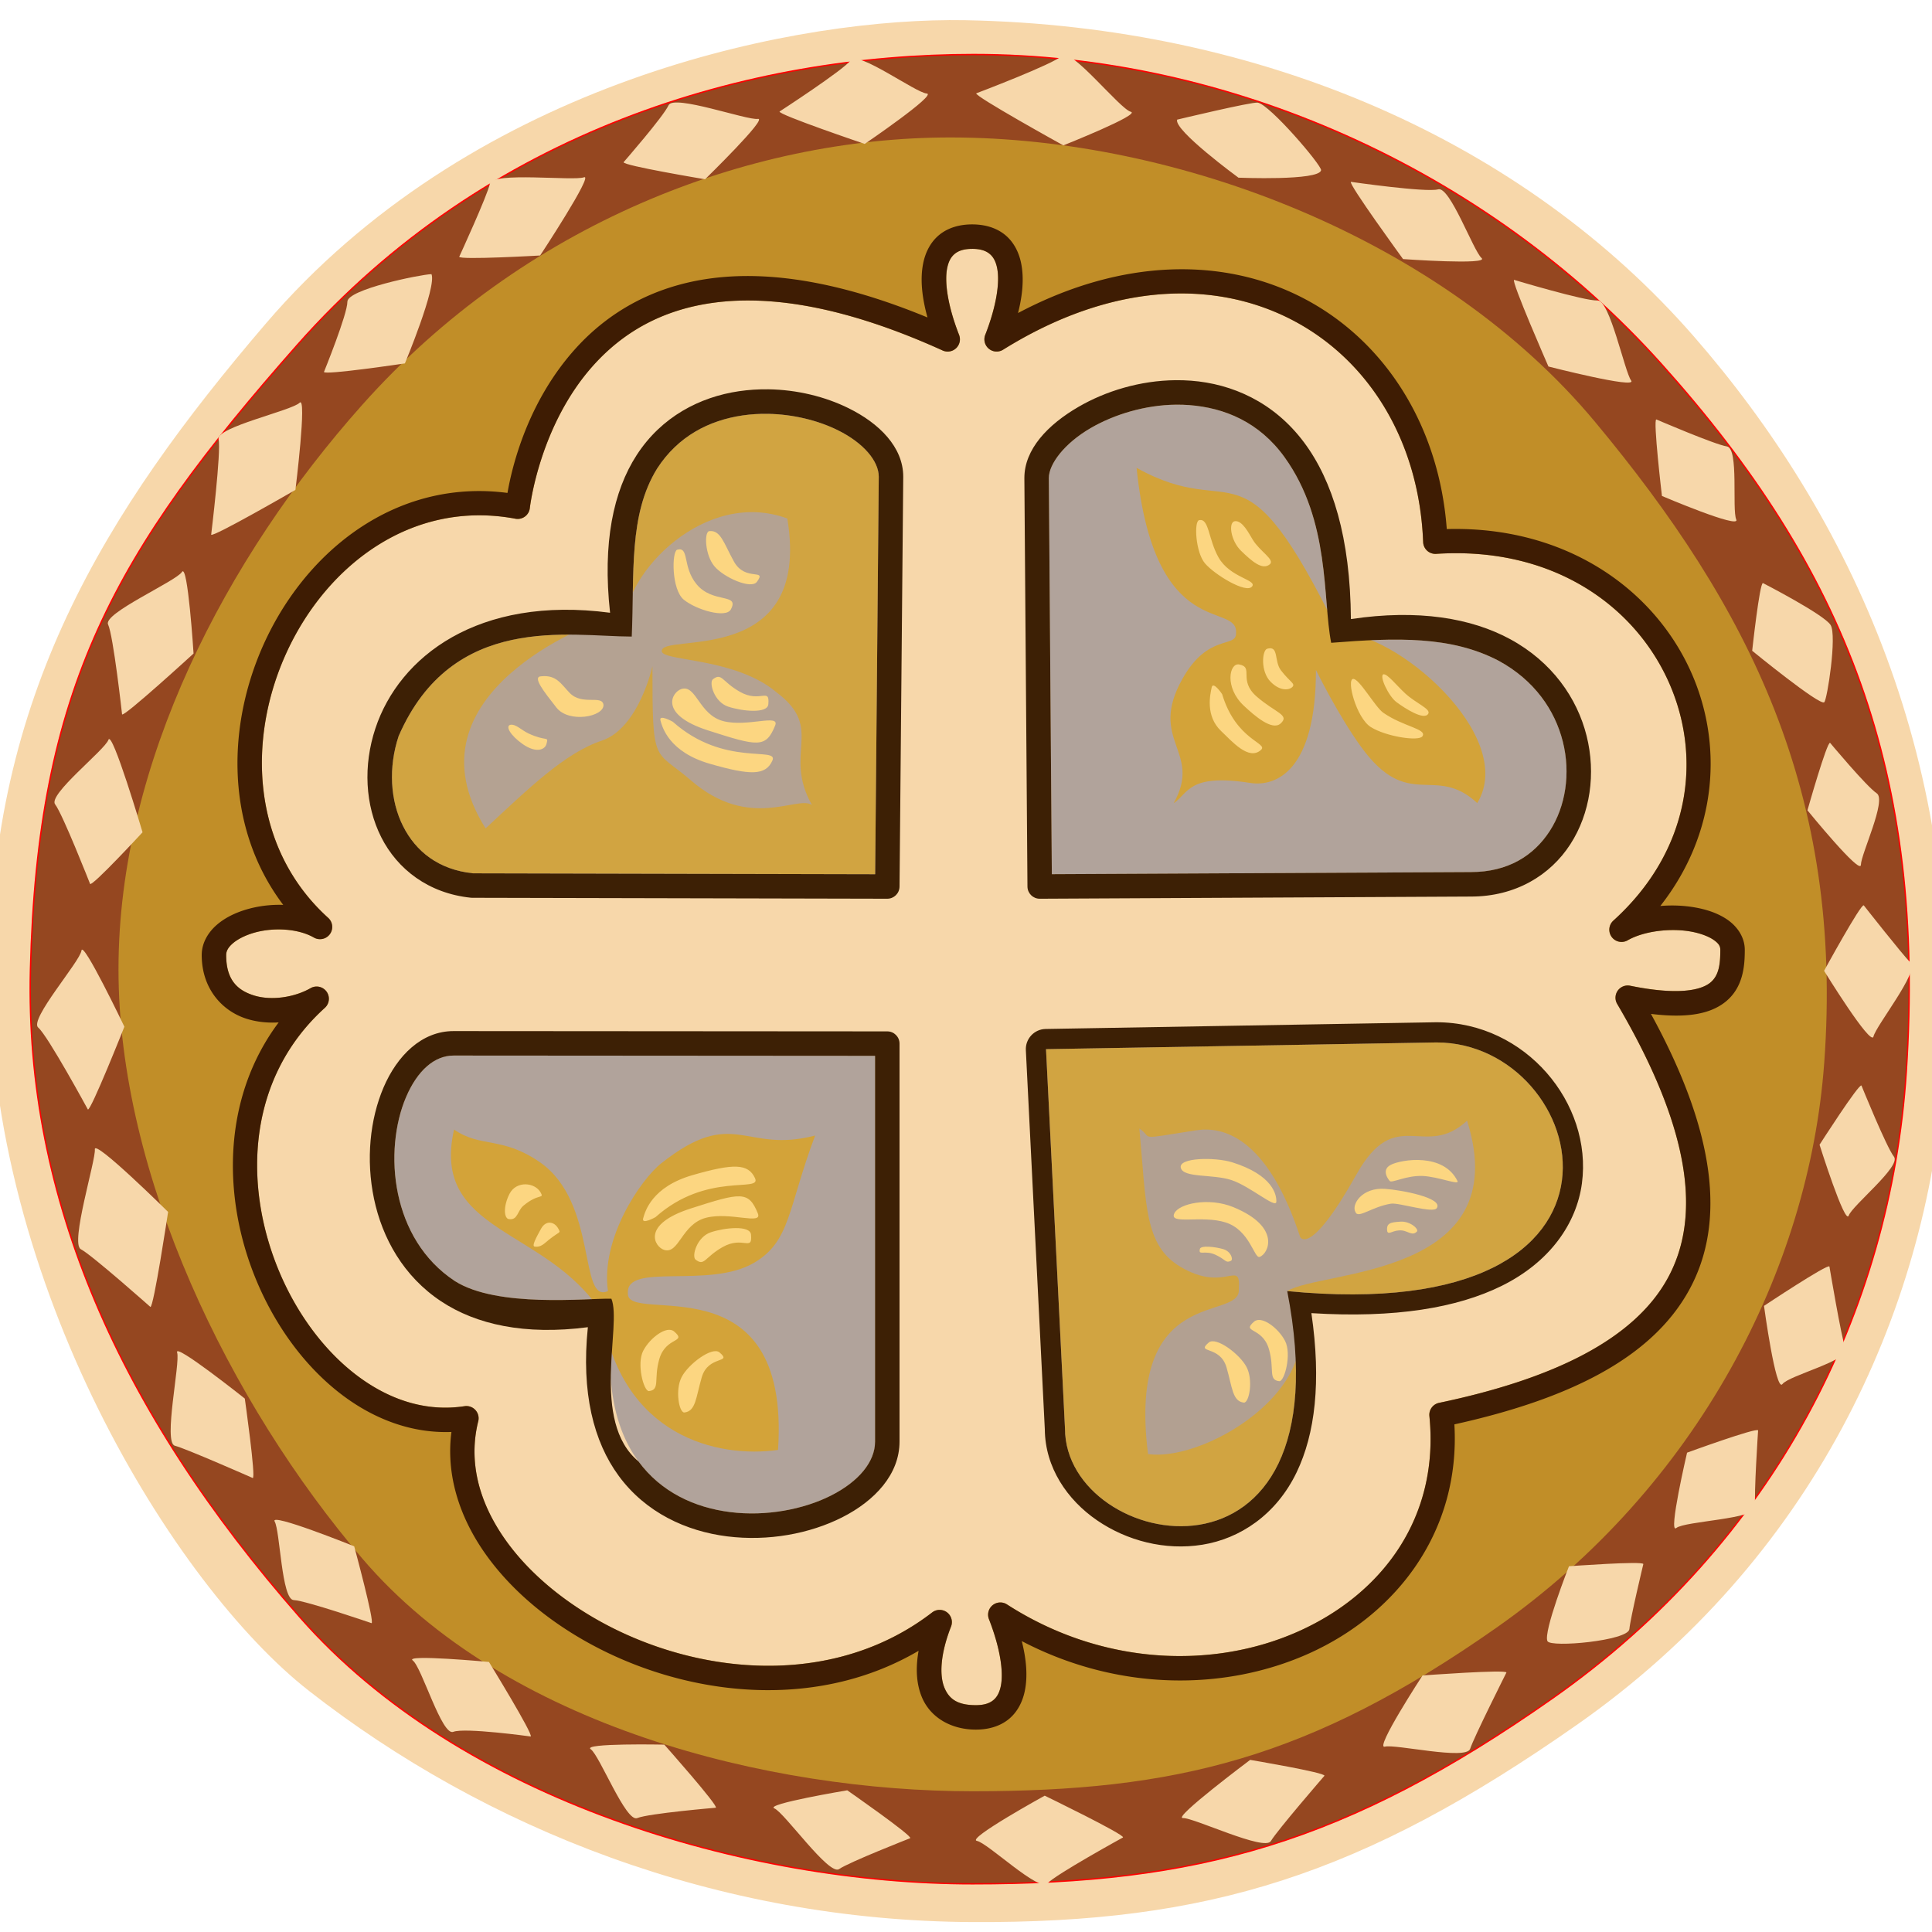
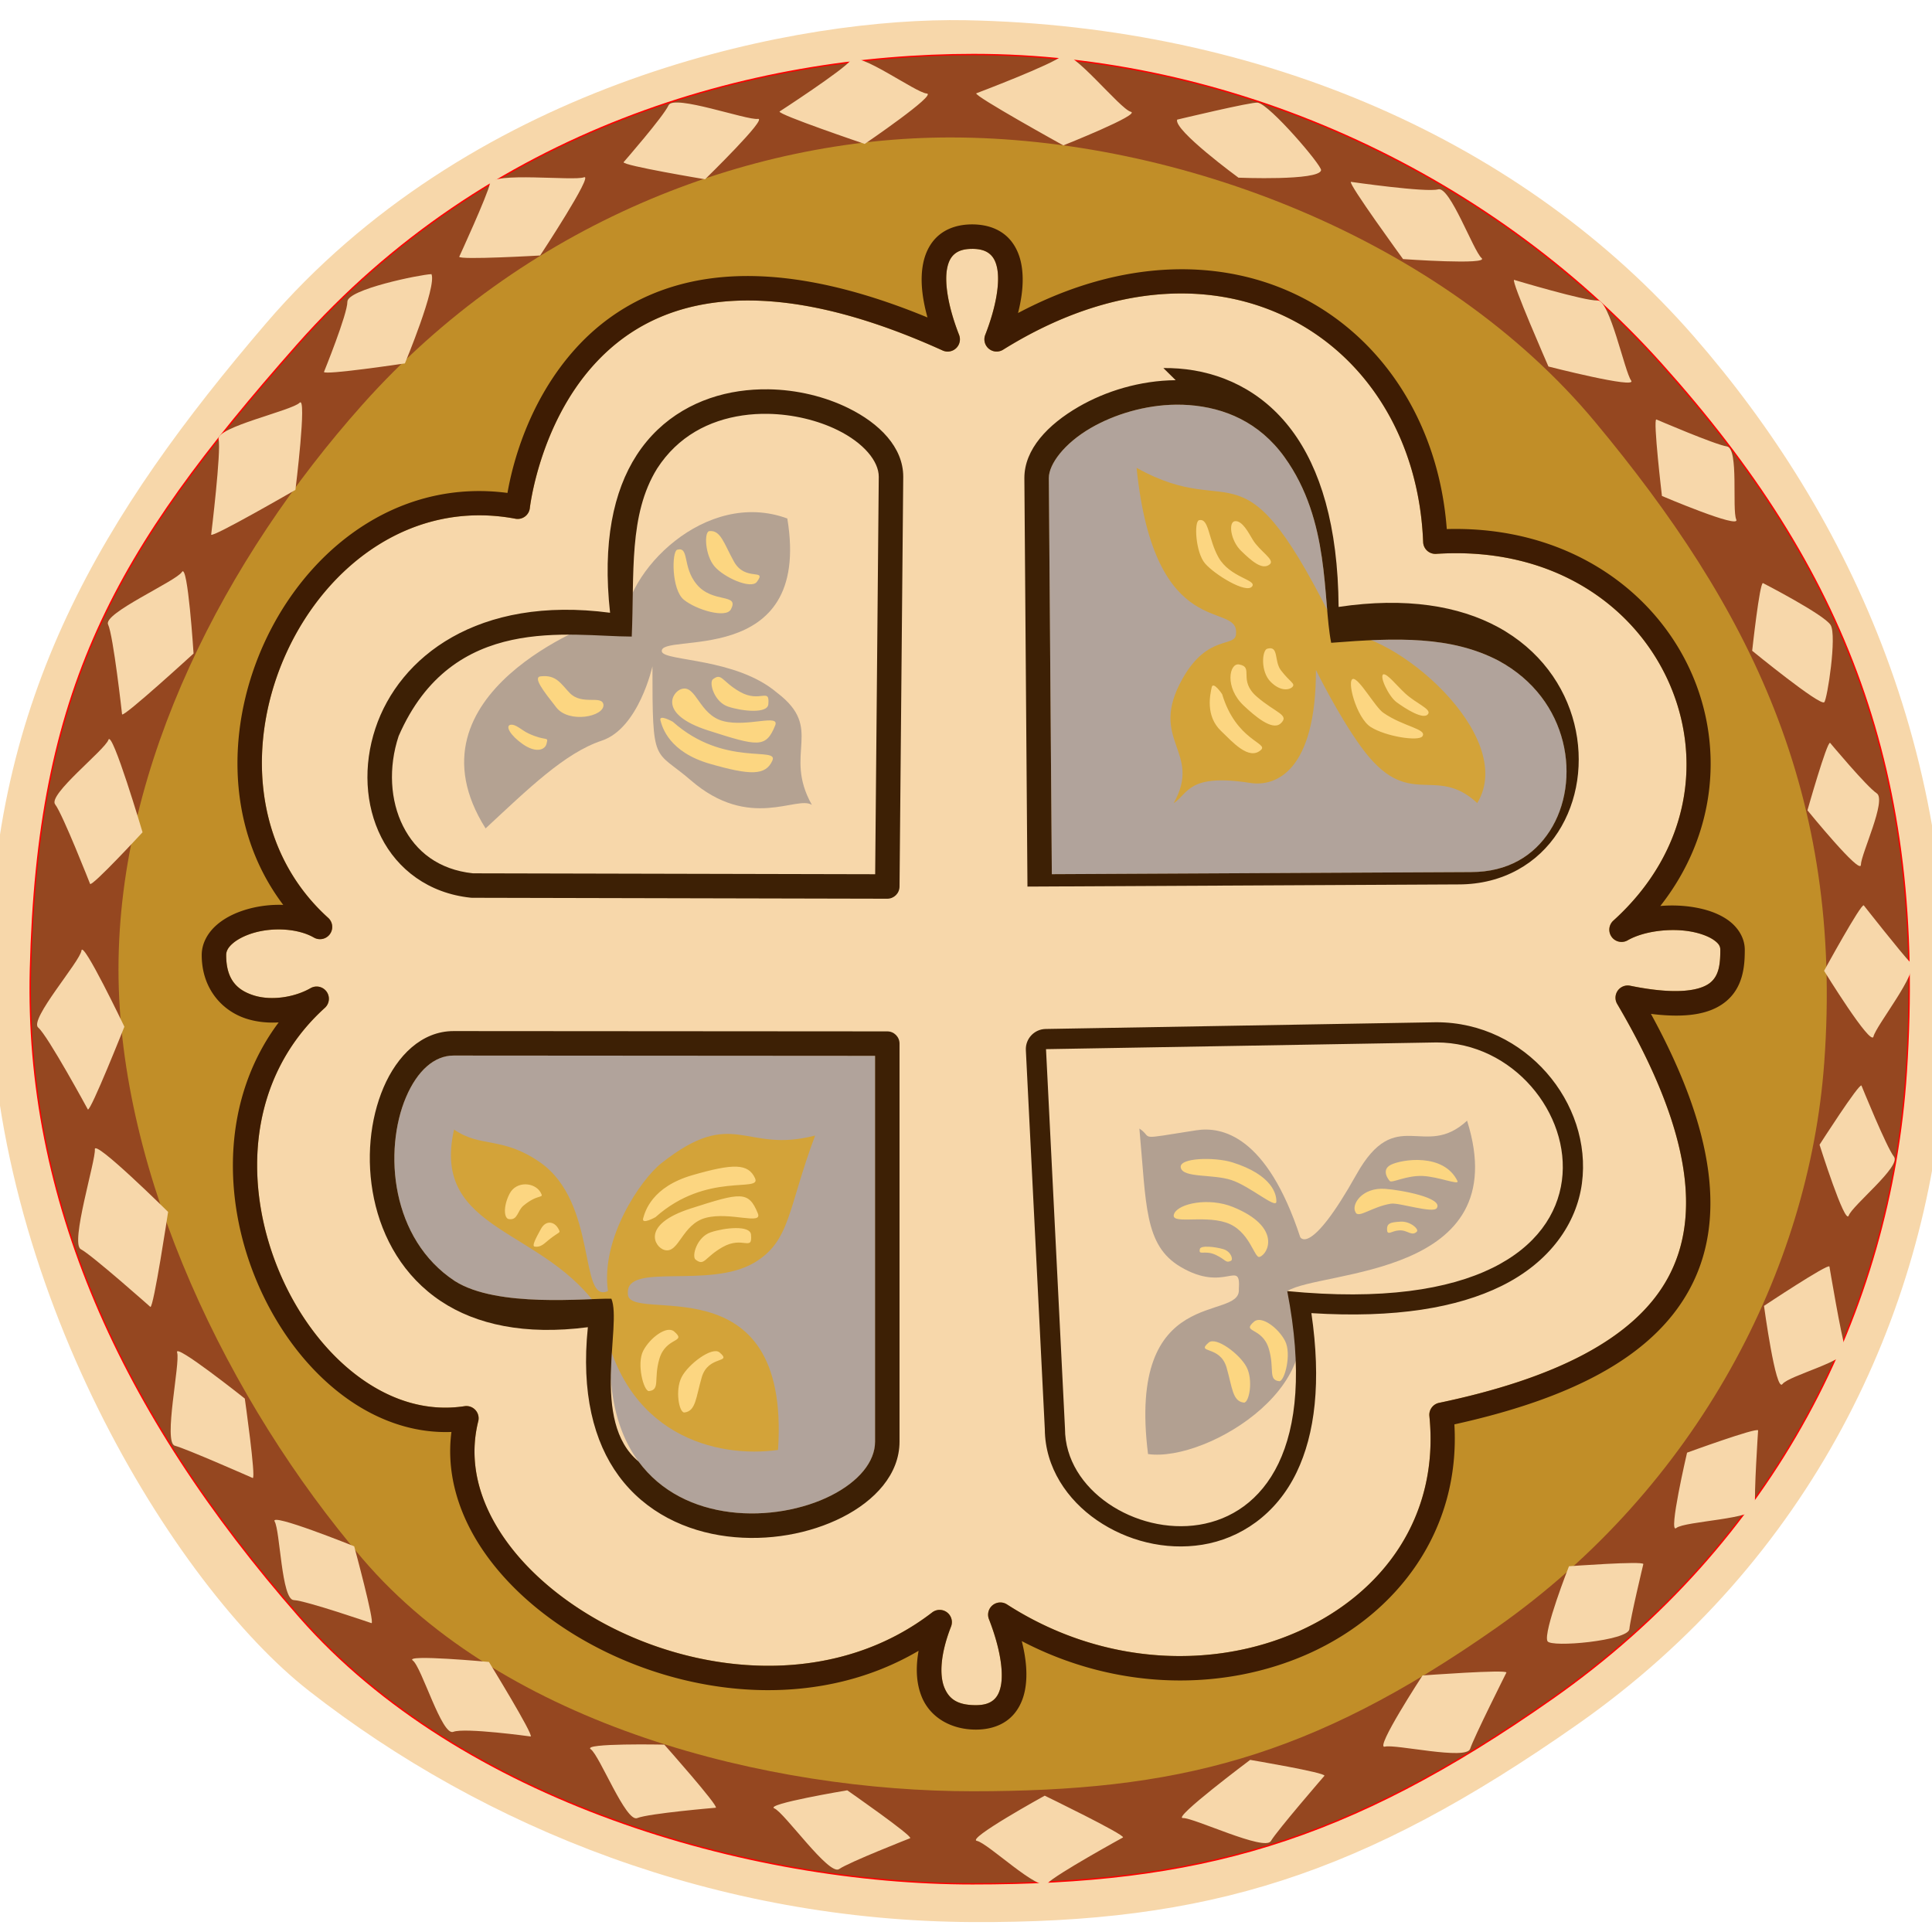
<svg xmlns="http://www.w3.org/2000/svg" width="60" height="60" version="1.1" viewBox="0 0 60 60">
  <g transform="translate(-1809.8 88.732)">
    <g transform="matrix(.038 0 0 .038 1838.2 -70.786)">
      <g>
        <path transform="translate(0 281.12)" d="m48.764-709.38c-183.66 0-397.8 61.286-553.6 237.61-149.84 169.59-212.51 280.8-218.22 510.99-4.631 186.57 72.878 361.38 220.24 529.33 131.91 150.33 366.63 218.19 550.29 218.19 183.66 0 305.07-33.007 473.99-151.5 182.31-127.88 276.76-317.01 289.65-512.42 16.162-244.92-49.795-411.25-200.15-578.92-144.06-160.64-356.17-253.27-562.2-253.27z" fill="#954720" stroke="#f00" stroke-width="2.259" style="paint-order:stroke fill markers" />
        <path d="m743.47 396.68c-12.289 168.07-103.38 345.94-267.99 461.41-152.53 106.99-262.16 133.57-428 133.57s-381.45-52.8-498.71-190.14c-108.56-127.14-199.3-313.1-199.3-481.61 0-168.51 88.072-336.6 199.3-461.41 131.41-147.44 314.69-218.43 480.53-218.43 186.04 0 402.37 82.801 527 232.57 125.45 150.76 203.34 302.99 187.18 524.04z" fill="#c18e28" style="paint-order:stroke fill markers" />
        <path d="m47.143-268.88c6.981 0 11.222 1.631 14.15 3.998 2.928 2.367 5.053 5.866 6.238 11.609 2.371 11.487-0.504 31.172-9.701 54.678a10.001 10.001 0 0 0 14.6 12.131c89.178-55.54 172.98-56.862 235.54-24.666s104.5 98.425 107.75 181.93a10.001 10.001 0 0 0 10.643 9.588c93.495-6.1 160.47 40.713 189.17 102.83 28.693 62.117 19.244 139.34-44.385 196.92a10.001 10.001 0 0 0 11.68 16.092c13.017-7.459 34.111-10.065 50.682-7.336 8.285 1.364 15.383 4.043 19.635 7.01 4.251 2.967 5.428 5.187 5.428 8.078 0 11.411-0.963 21.081-8.381 26.973-7.418 5.891-25.644 10.48-65.283 2.387a10.001 10.001 0 0 0-10.621 14.865c60.721 103.3 68.626 174.32 41.303 224.16-27.323 49.837-92.944 82.197-186.88 101.87a10.001 10.001 0 0 0-7.898 10.793c8.317 82.401-37.989 145.01-106.81 175.88-68.82 30.867-159.83 28.677-238.42-21.951a10.001 10.001 0 0 0-14.729 12.051c9.197 23.506 12.072 43.191 9.701 54.678-1.186 5.744-3.31 9.241-6.238 11.607s-7.17 3.998-14.15 3.998c-14.545 0-21.761-4.663-25.729-14.346-3.967-9.683-3.599-26.768 5.443-49.877a10.001 10.001 0 0 0-15.416-11.564c-75.259 57.99-176.92 52.885-255.7 15.383-39.389-18.751-72.749-45.564-93.754-75.684-21.005-30.119-29.748-62.991-21.521-95.941a10.001 10.001 0 0 0-11.219-12.307c-31.617 4.847-62.035-5.266-88.734-25.711-26.699-20.445-49.255-51.276-63.605-86.439-28.702-70.327-24.839-156.36 38.201-213.4a10.001 10.001 0 0 0-11.682-16.09c-13.433 7.697-32.224 10.274-45.99 6.053-13.766-4.221-22.984-12.767-22.984-33.084 0-3.146 1.457-6.191 5.566-9.699 4.109-3.509 10.708-6.817 18.428-8.877 15.439-4.12 34.981-3.035 47.707 4.258a10.001 10.001 0 0 0 11.682-16.092c-125.82-113.85-14.995-357.73 153-326.2a10.001 10.001 0 0 0 11.789-8.773s7.61-67.872 52.631-117.36c22.51-24.745 53.928-44.958 99.578-50.656 45.65-5.698 105.95 3.382 185.15 39.285a10.001 10.001 0 0 0 13.441-12.752c-9.197-23.506-12.072-43.191-9.701-54.678 1.186-5.744 3.31-9.243 6.238-11.609 2.928-2.367 7.17-3.998 14.15-3.998z" color="#000000" color-rendering="auto" dominant-baseline="auto" fill="#f7d7aa" image-rendering="auto" shape-rendering="auto" solid-color="#000000" style="font-feature-settings:normal;font-variant-alternates:normal;font-variant-caps:normal;font-variant-ligatures:normal;font-variant-numeric:normal;font-variant-position:normal;isolation:auto;mix-blend-mode:normal;shape-padding:0;text-decoration-color:#000000;text-decoration-line:none;text-decoration-style:solid;text-indent:0;text-orientation:mixed;text-transform:none;white-space:normal" />
-         <path transform="translate(0 281.12)" d="m-122.46-415.19c-4.313 0.012-8.634 0.231-12.928 0.676-1.718 0.178-3.432 0.392-5.139 0.643-0.853 0.125-1.705 0.259-2.555 0.402-1.699 0.286-3.389 0.607-5.07 0.965-24.373 5.189-46.681 18.049-62.146 41.98-18.148 29.224-19.311 64.656-19.943 103.01 0.567 7.985 1.466 16.358 2.752 25.164a10.001 10.001 0 0 1-3.586 9.186c-2.6e-4 6e-3 2.5e-4 0.012 0 0.018-6e-3 -1e-5 -0.013 1e-5 -0.019 0a10.001 10.001 0 0 1-8.021 2.09c-8.246-1.449-16.184-2.514-23.832-3.234-52.3-2.072-122.71-0.07-158.63 82.465-5.869 17.689-6.912 36.02-3.582 52.512 1.3e-4 6.25e-4 -1.2e-4 0.001 0 2e-3 1.211 5.996 3 11.75 5.346 17.141 2.4e-4 5.49e-4 -2.4e-4 0.001 0 2e-3 0.586 1.347 1.208 2.672 1.863 3.973 9.797 19.435 26.7 33.667 51.959 37.84 1.684 0.278 3.405 0.512 5.164 0.699l328.7 0.742 2.939-324.85v-6e-3c-0.004-12.702-12.268-27.602-33.645-38.125-16.035-7.894-36.357-12.945-57.037-13.283-0.862-0.014-1.723-0.02-2.586-0.018zm549.12 513.75-319.16 5.49 15.51 310.07c0 100.73 231.92 146.38 181.63-112.35 310.85 30.269 247.08-203.21 122.02-203.21z" color="#000000" color-rendering="auto" dominant-baseline="auto" fill="#d1a441" image-rendering="auto" shape-rendering="auto" solid-color="#000000" style="font-feature-settings:normal;font-variant-alternates:normal;font-variant-caps:normal;font-variant-ligatures:normal;font-variant-numeric:normal;font-variant-position:normal;isolation:auto;mix-blend-mode:normal;paint-order:stroke fill markers;shape-padding:0;text-decoration-color:#000000;text-decoration-line:none;text-decoration-style:solid;text-indent:0;text-orientation:mixed;text-transform:none;white-space:normal" />
      </g>
      <path transform="translate(0 281.12)" d="m216.37-422.66c-0.904-9e-3 -1.807-8e-3 -2.711 2e-3 -25.304 0.289-50.414 7.975-69.516 19.037-21.828 12.641-34.331 29.618-34.334 40.869v4e-3l2.449 323.8 342.48-1.725c0.017-4e-5 0.034-4e-5 0.051 0 30.378 0 51.484-13.543 64.434-33.613 12.95-20.07 17.137-47.08 10.674-72.898-6.463-25.818-23.256-50.334-52.504-66.217-38.646-20.197-83.032-18.921-136.85-14.648-7.07-35.801-0.525-99.544-38.162-151.78-20.673-28.693-49.036-40.313-77.883-42.492-2.704-0.204-5.417-0.316-8.129-0.342zm-593.07 531.94c-10.812 3e-3 -20.746 5.844-28.895 16.5-0.741 0.969-1.467 1.978-2.178 3.025-0.355 0.524-0.707 1.058-1.055 1.602-1.042 1.63-2.049 3.346-3.018 5.146-1.292 2.401-2.518 4.952-3.67 7.646-4.61 10.781-7.73 23.55-8.965 37.117-0.309 3.392-0.5 6.833-0.566 10.307-0.201 10.419 0.715 21.122 2.914 31.604 1.283 6.114 2.983 12.144 5.129 18.014 0.919 2.516 1.921 5.002 3.006 7.453 2.17 4.902 4.676 9.66 7.535 14.23 0.953 1.523 1.946 3.026 2.978 4.506 1.032 1.48 2.104 2.937 3.217 4.369s2.266 2.838 3.461 4.219c5.973 6.905 12.975 13.151 21.088 18.514 34.878 22.205 108.11 13.963 128 14.463 0.973 2.331 1.509 5.38 1.773 8.945a10.001 10.001 0 0 1 0.27 4.135c-0.024 0.164-0.044 0.323-0.068 0.486 0.168 13.371-2.28 32.286-2.43 51.707 2.048 29.202 10.512 51.256 22.572 67.672 1.15 1.565 2.334 3.083 3.553 4.553 0.609 0.735 1.228 1.458 1.853 2.17 1.252 1.423 2.535 2.797 3.85 4.127 13.148 13.298 29.373 21.988 46.922 26.857 6e-4 1.7e-4 1e-3 -1.7e-4 2e-3 0 3.509 0.974 7.071 1.796 10.672 2.471 6.3e-4 1.2e-4 1e-3 -1.2e-4 2e-3 0 1.8 0.337 3.61 0.637 5.428 0.902 6.3e-4 1e-4 1e-3 -9e-5 2e-3 0 0.909 0.132 1.82 0.257 2.732 0.371 1.826 0.229 3.657 0.422 5.492 0.578 6.5e-4 6e-5 1e-3 -5e-5 2e-3 0 27.531 2.342 55.869-3.442 77.035-14.176 12.7-6.441 22.45-14.353 28.551-22.971 0.678-0.958 1.312-1.925 1.898-2.898 1.76-2.922 3.106-5.912 4.012-8.943 0.302-1.01 0.556-2.027 0.76-3.045 0.407-2.037 0.613-4.087 0.613-6.143v-315.28z" fill="#b1a39b" />
      <path d="m-258.65 35.886s-161.78 57.771-91.873 168.87c34.85-32.325 64.65-61.619 94.954-71.721 30.305-10.102 41.416-60.793 41.416-60.793-0.05 82.289 1.224 67.129 31.315 93.158 48.143 41.645 86.873 12.082 98.995 20.163-23.95-42.633 10.693-62.16-28.713-91.873-33.335-28.284-91.016-25.421-93.873-33.278-3.929-16.786 123.15 15.739 102.5-108.93-66.786-24.643-133.72 44.063-133.46 88.74-15.623-4.075-21.264-4.337-21.264-4.337z" fill="#b4a292" />
      <path d="m459.93 184.05c-34.85-32.325-56.063 7.576-94.954-45.962-18.774-25.845-36.871-62.813-36.871-62.813 0.05 82.289-32.52 95.634-53.718 92.321-50.615-7.911-50.445 8.51-62.566 16.591 23.95-42.633-21.456-50.855 7.285-101.87 21.006-37.289 43.87-24.649 43.697-37.052 1.908-26.887-66.578 9.174-81.287-135.19 82.443 46.068 84.725-30.183 165.28 135.21 44.279-2.844 146.54 83.504 113.14 138.77z" fill="#d3a339" />
      <path d="m451.61 443.62c-34.85 32.325-58.065-13.788-90.409 43.942-37.967 67.766-45.962 51.197-45.962 51.197-27.224-82.795-63.835-90.583-85.032-87.271-50.615 7.911-34.282 6.642-46.404-1.439 5.767 62.331 3.798 95.301 33.549 112.98 36.791 21.868 49.426-7.17 47.737 18.364 1.908 26.887-91.832-5.638-74.216 134.69 49.108 6.965 159.98-61.236 113.76-133.19 27.611-17.359 187.45-10.773 146.98-139.28z" fill="#b2a091" />
      <path d="m-376.28 450.85c21.718 15.152 39.294 5.313 70.206 26.769 47.541 32.999 31.609 116.23 55.558 105.24-6.111-42.894 26.777-91.148 43.616-104.44 59.706-47.143 67.617-7.5 125.7-22.652-22.434 59.806-19.96 86.21-49.711 103.89-36.791 21.868-104.98-0.605-103.3 24.93-1.908 26.887 133.25-29.377 122.7 128.12-49.108 6.965-128.16-10.728-144.06-111.97-45.289-70.392-139.97-64.816-120.71-149.89z" fill="#d3a339" />
      <path d="m47.143-268.88c6.981 0 11.222 1.631 14.15 3.998 2.928 2.367 5.053 5.866 6.238 11.609 2.371 11.487-0.504 31.172-9.701 54.678a10.001 10.001 0 0 0 14.6 12.131c89.178-55.54 172.98-56.862 235.54-24.666s104.5 98.425 107.75 181.93a10.001 10.001 0 0 0 10.643 9.588c93.495-6.1 160.47 40.713 189.17 102.83 28.693 62.117 19.244 139.34-44.385 196.92a10.001 10.001 0 0 0 11.68 16.092c13.017-7.459 34.111-10.065 50.682-7.336 8.285 1.364 15.383 4.043 19.635 7.01 4.251 2.967 5.428 5.187 5.428 8.078 0 11.411-0.963 21.081-8.381 26.973-7.418 5.891-25.644 10.48-65.283 2.387a10.001 10.001 0 0 0-10.621 14.865c60.721 103.3 68.626 174.32 41.303 224.16-27.323 49.837-92.944 82.197-186.88 101.87a10.001 10.001 0 0 0-7.898 10.793c8.317 82.401-37.989 145.01-106.81 175.88-68.82 30.867-159.83 28.677-238.42-21.951a10.001 10.001 0 0 0-14.729 12.051c9.197 23.506 12.072 43.191 9.701 54.678-1.186 5.744-3.31 9.241-6.238 11.607s-7.17 3.998-14.15 3.998c-14.545 0-21.761-4.663-25.729-14.346-3.967-9.683-3.599-26.768 5.443-49.877a10.001 10.001 0 0 0-15.416-11.564c-75.259 57.99-176.92 52.885-255.7 15.383-39.389-18.751-72.749-45.564-93.754-75.684-21.005-30.119-29.748-62.991-21.521-95.941a10.001 10.001 0 0 0-11.219-12.307c-31.617 4.847-62.035-5.266-88.734-25.711-26.699-20.445-49.255-51.276-63.605-86.439-28.702-70.327-24.839-156.36 38.201-213.4a10.001 10.001 0 0 0-11.682-16.09c-13.433 7.697-32.224 10.274-45.99 6.053-13.766-4.221-22.984-12.767-22.984-33.084 0-3.146 1.457-6.191 5.566-9.699 4.109-3.509 10.708-6.817 18.428-8.877 15.439-4.12 34.981-3.035 47.707 4.258a10.001 10.001 0 0 0 11.682-16.092c-125.82-113.85-14.995-357.73 153-326.2a10.001 10.001 0 0 0 11.789-8.773s7.61-67.872 52.631-117.36c22.51-24.745 53.928-44.958 99.578-50.656 45.65-5.698 105.95 3.382 185.15 39.285a10.001 10.001 0 0 0 13.441-12.752c-9.197-23.506-12.072-43.191-9.701-54.678 1.186-5.744 3.31-9.243 6.238-11.609 2.928-2.367 7.17-3.998 14.15-3.998zm0-20c-10.341 0-19.657 2.733-26.723 8.445-7.066 5.712-11.371 14.007-13.252 23.119-2.661 12.889-1.149 27.842 3.455 44.494-71.695-29.587-129.23-37.897-175.23-32.154-50.377 6.288-86.726 29.379-111.89 57.045-39.935 43.899-52.494 97.556-56.121 118.52-170.37-22.325-282.91 205.07-183.27 336.67-9.518-0.326-19.023 0.771-27.785 3.109-9.976 2.662-19.082 6.866-26.258 12.992-7.176 6.127-12.58 14.84-12.58 24.908 0 27.577 16.861 45.993 37.121 52.205 8.279 2.539 17.043 3.372 25.77 2.848-46.259 61.774-45.973 142.82-18.953 209.03 15.565 38.138 39.912 71.748 69.965 94.762 26.381 20.202 57.486 32.181 90.188 30.902-4.547 34.681 6.278 68.845 27.041 98.617 23.475 33.662 59.475 62.267 101.56 82.303 76.488 36.412 174.04 44.454 253.18-2.076-2.556 14.339-1.797 26.962 2.586 37.658 6.964 16.998 24.136 26.764 44.234 26.764 10.341 0 19.657-2.732 26.723-8.443 7.066-5.712 11.371-14.007 13.252-23.119 2.461-11.922 1.356-25.608-2.459-40.768 78.709 41.163 166.08 40.885 234.5 10.197 72.675-32.597 124.05-100.63 119.05-187.32 92.015-20.351 160.89-53.322 191.88-109.85 30.09-54.885 21.905-128.6-31.244-225.63 29.559 3.681 48.482 9e-3 60.746-9.73 14.966-11.886 15.943-30.143 15.943-42.635 0-10.323-6.191-19.041-13.982-24.479-7.791-5.437-17.41-8.628-27.83-10.344-8.691-1.431-17.975-1.777-27.211-0.998 46.856-59.553 51.901-133.23 24.141-193.33-31.025-67.165-102.85-117.35-198.66-114.7-6.369-85.284-51.2-154.71-117.9-189.04-63.662-32.765-146.61-33.043-232.49 12.479 3.839-15.206 4.957-28.931 2.49-40.883-1.881-9.112-6.188-17.407-13.254-23.119-7.066-5.712-16.382-8.445-26.723-8.445z" color="#000000" color-rendering="auto" dominant-baseline="auto" fill="#3e1c03" image-rendering="auto" shape-rendering="auto" solid-color="#000000" style="font-feature-settings:normal;font-variant-alternates:normal;font-variant-caps:normal;font-variant-ligatures:normal;font-variant-numeric:normal;font-variant-position:normal;isolation:auto;mix-blend-mode:normal;shape-padding:0;text-decoration-color:#000000;text-decoration-line:none;text-decoration-style:solid;text-indent:0;text-orientation:mixed;text-transform:none;white-space:normal" />
      <path d="m388.39 492.91s-7.857-8.75 0.893-13.214c8.75-4.464 43.139-9.956 54.464 13.214 1.873 3.832-15.633-3.602-28.572-4.105-13.341-0.518-25.063 6.099-26.786 4.105zm22.059 41.511c2.377-1.874-5.174-8.753-13.069-8.282-8.42 0.502-11.987 1.14-11.014 7.917 1.156 3.425 4.804-1.525 12.202-0.701 4.511 0.502 8.353 4.564 11.882 1.066zm16.379-19.306c5.673-8.405-29.06-14.857-42.16-15.783-19.067-1.348-27.773 12.969-24.302 18.909 2.098 5.833 13.236-4.271 29.108-6.798 6.355-1.012 34.307 8.188 37.354 3.673zm-157.52 158.93c4.285-0.067 7.637-18.403 2.113-29.032-5.524-10.629-24.996-25.179-30.965-20.059-10.864 9.319 9.213 1.929 14.566 20.299 4.821 16.543 4.783 27.805 14.286 28.791zm28.929-17.5c4.285-0.067 10.137-22.332 4.613-32.961-5.524-10.629-19.281-20.893-25.251-15.773-10.864 9.319 6.713 4.072 12.066 22.442 4.821 16.543-0.931 25.305 8.572 26.291zm-39.497-98.456c1.861-1.173-0.054-7.653-6.479-9.516-6.424-1.863-18.325-3.295-19.029-0.078-1.282 5.856 3.787 0.488 13.043 4.836 8.336 3.916 7.911 7.002 12.465 4.758zm23.326-3.148c7.035-2.224 18.207-24.406-21.552-40.698-19.998-8.195-44.471-2.958-48.204 5.21-4.369 9.557 22.714 1.168 42.027 7.344 19.777 6.324 23.232 29.566 27.729 28.144zm-23.128-62.823c15.19 4.951 36.432 23.703 36.786 17.81 0.346-5.748-2.955-21.946-36.067-32.286-13.973-4.363-44.331-3.984-41.979 4.595 2.274 8.292 26.07 4.93 41.26 9.88zm-563.98-411.68c-7.643 0.179 2.207 12.531 12.419 25.563 10.212 13.033 39.126 7.538 38.451-2.328-1.238-8.285-17.402 0.919-27.635-9.662-7.126-7.368-10.816-14.853-23.234-13.574zm-25.321 39.672c-4.126 1.161 0.259 8.744 10.049 15.647 11.308 7.973 18.816 4.666 19.706-0.594 1.532-6.006-0.278-1.2-14.839-8.005-5.83-2.724-10.423-7.943-14.916-7.049zm162.52-158.3c-4.163 1.017-3.358 19.64 4.389 28.776 7.748 9.136 29.964 18.997 34.647 12.679 8.523-11.499-9.412 0.166-18.712-16.556-8.375-15.059-10.84-26.048-20.325-24.899zm-26.164 15.209c-4.394 1.791-4.646 32.575 5.523 40.854 10.169 8.279 34.394 15.385 38.402 7.923 7.295-13.581-14.711-4.536-27.957-20.533-11.928-14.406-5.747-31.094-15.968-28.243zm29.1 105.99c-3.03 3.03 1.263 18.435 12.627 22.223 11.364 3.788 32.107 5.937 32.83-1.894 1.316-14.253-6.605-0.761-23.234-10.228-14.975-8.525-14.713-16.007-22.223-10.102zm-25.47 7.798c-7.809 2.341-19.229 20.739 21.682 33.871s47.278 14.638 54.844-4.046c3.944-9.74-22.516 1.44-42.182-3.502-20.138-5.06-22.168-29.973-34.345-26.323zm-7.107 26.8s-11.617-6.566-10.102-1.01c1.515 5.556 7.071 25.759 40.406 35.355 33.335 9.596 45.457 9.596 51.013-2.525s-39.396 5.556-81.317-31.82zm580.69-38.781c-3.53 1.364 4.283 17.978 10.724 22.73 6.788 5.008 22.781 15.42 26.012 9.384 2.059-3.846-10.086-8.468-18.675-16.31-7.239-6.609-14.756-16.42-18.061-15.804zm-24.668 3.751c-5.708 0.293 2.545 31.857 14.344 39.31 12.546 7.924 39.338 11.895 42.237 7.581 4.047-6.023-15.548-7.766-32.001-19.253-6.588-4.599-19.544-27.897-24.58-27.638zm-96.35-128.94c-6.003 0.255-3.932 15.877 4.673 24.211 8.778 8.501 17.383 16.116 23.465 11.13 4.614-3.783-7.957-10.457-13.852-20.121-3.273-5.365-8.283-15.475-14.286-15.22zm-29.645-0.741c-4.16 1.032-2.877 26.185 4.901 35.295 7.779 9.11 33.85 25.113 38.514 18.781 4.019-5.457-18.173-7.096-27.53-23.787-8.426-15.03-7.655-32.364-15.886-30.289zm55.639 105.05c-4.071 1.339-5.568 18.465 2.867 26.971 8.435 8.505 15.786 6.434 17.783 4.274 2.671-2.889-1.855-3.844-9.335-13.615-5.82-7.602-1.443-20.524-11.315-17.629zm-22.865 12.827c-8.026-1.432-12.13 18.723 3.828 33.695 8.94 8.388 23.224 20.746 30.069 14.552 7.792-7.051-4.079-8.615-19.404-21.893-15.693-13.596-1.978-24.122-14.493-26.355zm-13.882 24.252s-7.408-11.099-8.561-5.456c-1.153 5.642-5.387 23.157 7.749 35.634 9.017 8.564 22.651 24.402 32.529 15.444 6.384-5.789-20.244-7.501-31.718-45.622zm-561.61 451.54c-3.025-0.101 0.874-7.119 4.915-14.523 4.042-7.404 11.038-6.076 14.269-0.04 2.059 3.846 1.159 1.773-7.69 8.86-3.543 2.838-6.58 6.43-11.495 5.703zm-21.002-22.474c-4.285-0.067-5.213-10.21 0.312-20.839 5.524-10.629 20.642-9.372 25.377-0.873 3.017 5.415-1.75 0.398-14.087 10.699-4.94 4.124-4.624 11.921-11.602 11.013zm143.03 158.03c-4.285-0.067-7.637-18.403-2.113-29.032 5.524-10.629 24.996-25.179 30.965-20.059 10.864 9.319-9.213 1.929-14.566 20.299-4.821 16.543-4.783 27.805-14.286 28.791zm-28.929-17.5c-4.285-0.067-10.137-22.332-4.613-32.961 5.524-10.629 19.281-20.893 25.251-15.773 10.864 9.319-6.713 4.072-12.066 22.442-4.821 16.543 0.931 25.305-8.572 26.291zm38.021-107.58c-3.03-3.03 1.263-18.435 12.627-22.223 11.364-3.788 32.107-5.937 32.83 1.894 1.316 14.253-6.605 0.761-23.234 10.228-14.975 8.525-14.713 16.007-22.223 10.102zm-25.47-7.798c-7.809-2.341-19.229-20.739 21.682-33.871s47.278-14.638 54.844 4.046c3.944 9.74-22.516-1.44-42.182 3.502-20.138 5.06-22.168 29.973-34.345 26.323zm-7.107-26.8s-11.617 6.566-10.102 1.01c1.515-5.556 7.071-25.759 40.406-35.355 33.335-9.596 45.457-9.596 51.013 2.525s-39.396-5.556-81.317 31.82z" fill="#fcd681" />
      <path transform="translate(0 281.12)" d="m28.303-736.93c-140.71 0.86-393.71 55.59-558.45 248.01-132.3 154.54-224.96 304.96-225.84 528.7-1.01 256.79 151.13 502.77 261.19 588.76 143.98 112.49 333.01 187.9 542.26 188.91 192.07 0.927 318.04-37.856 494.71-161.78 190.66-133.74 285.05-334.7 299.28-529.36 18.72-256.01-76.964-458.52-204.67-604.93-137.74-157.9-351.12-253.62-595.22-258.25-4.299-0.082-8.721-0.11-13.26-0.082zm20.461 27.551c206.03 0 418.15 92.63 562.2 253.27 150.36 167.67 216.32 334.01 200.15 578.92-12.895 195.41-107.35 384.54-289.65 512.42-168.92 118.49-290.34 151.5-473.99 151.5-183.66 0-418.38-67.853-550.29-218.19-147.36-167.95-224.87-342.76-220.24-529.33 5.714-230.2 68.38-341.4 218.22-510.99 155.79-176.32 369.94-237.61 553.6-237.61z" fill="#f7d7aa" style="paint-order:stroke fill markers" />
      <path d="m50.498-395.99s62.995-23.833 70.222-30.781c7.227-6.948 47.356 43.775 56.061 45.854 8.705 2.079-55.142 27.476-55.142 27.476s-73.054-40.426-71.141-42.548zm-160.76 14.861s52.203-33.867 58.191-41.908c5.987-8.041 53.137 26.577 62.065 27.197 8.928 0.621-50.681 41.199-50.681 41.199s-71.114-24.082-69.575-26.489zm-127.47 41.421s32.629-37.384 36.748-46.524c4.119-9.14 64.101 12.444 72.954 11.131 8.853-1.313-43.118 49.347-43.118 49.347s-67.569-11.271-66.583-13.953zm-134.31 77.245s22.989-49.935 25.047-59.747c2.058-9.812 68.523-1.978 76.886-5.164 8.364-3.186-35.819 63.915-35.819 63.915s-66.5 3.827-66.114 0.996zm-110.56 94.179s19.236-47.358 19.136-57.383c-0.1-10.025 59.219-22.195 68.723-22.558 4.453 10.243-21.714 72.96-21.714 72.96s-65.914 9.829-66.146 6.981zm-92.185 132.98s8.31-68.241 6.058-78.01c-2.252-9.769 59.939-23.394 66.192-29.797s-3.389 71.221-3.389 71.221-68.023 39.317-68.862 36.586zm-72.817 146.86s-7.139-64.427-11.439-73.483c-4.3-9.057 55.661-35.328 60.392-42.926 4.73-7.598 9.468 66.694 9.468 66.694s-57.015 52.202-58.421 49.715zm-26.131 138.59s-22.42-57.095-28.566-65.016c-6.146-7.92 40.573-44.355 43.559-52.792 2.987-8.437 27.872 75.59 27.872 75.59s-40.958 44.345-42.866 42.218zm-1.827 184.32s-32.848-60.495-40.553-66.909c-7.705-6.414 34.217-54.07 35.32-62.952 1.103-8.882 35.084 62.221 35.084 62.221s-27.531 69.306-29.851 67.64zm51.079 161.36s-47.919-42.543-56.823-47.151c-8.904-4.608 12.285-72.699 11.452-81.61-0.832-8.911 59.872 51.126 59.872 51.126s-11.878 78.764-14.502 77.635zm83.666 139.83s-53.962-23.81-63.648-26.396c-9.686-2.586 4.576-67.66 1.847-76.184-2.728-8.524 55.319 37.655 55.319 37.655s9.288 65.463 6.482 64.925zm97.072 118.62s-53.559-18.408-63.574-18.851-11.088-56.488-15.585-64.226c-4.497-7.738 65.011 20.276 65.011 20.276s17.005 62.724 14.148 62.802zm130.08 92.625s-53.915-7.462-63.249-3.803c-9.334 3.658-25.879-53.075-33.128-58.323-7.25-5.248 62.266 1.209 62.266 1.209s36.69 59.688 34.111 60.917zm151.3 58.218s-54.931 4.656-64.207 8.459c-9.276 3.803-30.688-51.142-38.019-56.277-7.33-5.135 60.132-3.754 60.132-3.754s44.653 50.302 42.094 51.572zm158.86 24.903s-49.863 19.535-58.105 25.243-44.654-46.177-52.917-49.616c-8.263-3.439 59.599-14.766 59.599-14.766s53.649 37.348 51.422 39.138zm173.92-0.613s-54.982 30.225-61.803 37.571-48.805-33.181-57.614-34.763c-8.809-1.582 55.435-36.949 55.435-36.949s65.772 31.914 63.982 34.141zm164.62-50.397s-38.676 44.694-43.759 53.335c-5.083 8.641-62.96-19.138-71.904-18.79-8.943 0.348 54.976-47.54 54.976-47.54s61.956 10.435 60.686 12.994zm148.73-84.354s-26.538 52.787-29.644 62.319-61.078-4.035-69.737-1.772c-8.659 2.263 30.819-58.187 30.819-58.187s69.253-5.132 68.563-2.359zm111.9-88.664s-10.505 43.648-11.409 53.134c-0.905 9.486-64.31 15.333-66.957 9.854-3.603-7.457 17.599-61.217 17.599-61.217s60.838-4.487 60.767-1.771zm93.795-109.24s-3.52 52.608-2.337 62.564c1.183 9.955-57.626 11.506-64.535 17.196-6.909 5.69 8.812-61.577 8.812-61.577s57.522-20.988 58.06-18.182zm58.293-133.96s9.68 57.915 13.113 67.334-46.117 21.653-51.538 28.775c-5.421 7.122-15.046-63.929-15.046-63.929s52.304-34.788 53.471-32.18zm26.175-147.89s20.413 50.397 26.56 58.156c6.147 7.759-33.988 39.8-36.971 48.103-2.984 8.304-23.842-57.881-23.842-57.881s32.345-50.46 34.253-48.378zm1.887-147.26s31.307 39.898 38.364 47.019c7.057 7.121-28.466 51.428-30.412 60.164-1.947 8.736-40.386-53.686-40.386-53.686s30.283-55.378 32.434-53.497zm-27.519-132.81s29.737 35.669 38.091 41.212c8.354 5.543-12.793 49.536-12.929 58.485-0.136 8.949-43.67-44.56-43.67-44.56s16.022-56.543 18.509-55.137zm-54.842-130.56s50.026 25.727 55.262 34.276c5.309 8.669-2.809 61.021-5.207 63.104-3.627 3.151-58.889-42.07-58.889-42.07s6.102-56.149 8.833-55.31zm-87.167-133.75s47.771 20.546 57.68 22.069c9.909 1.524 4.002 51.544 7.636 59.723s-60.738-19.256-60.738-19.256-7.426-62.768-4.578-62.536zm-116.22-114.06s58.154 17.469 68.159 16.826 22.169 58.251 27.476 65.458c5.307 7.207-67.607-11.491-67.607-11.491s-30.859-70.407-28.028-70.793zm-133.37-80.112s61.636 8.887 71.268 6.109c9.633-2.778 28.754 50.255 35.486 56.152 6.732 5.897-64.163 0.851-64.163 0.851s-45.273-62.127-42.591-63.113zm-142.04-50.849s61.107-14.662 65.876-13.89c9.897 1.602 52.508 51.454 51.764 55.261-1.716 8.784-67.529 6.06-67.529 6.06s-53.024-38.821-50.112-47.43z" fill="#f7d7aa" />
-       <path d="m-376.69 370.4c-26.088 0-46.125 20.127-57.213 46.059-11.087 25.931-14.531 58.917-7.801 90.994 6.73 32.077 24.035 63.442 54.959 83.885 28.529 18.859 68.248 27.783 119.82 21.07-5.567 53.524 4.75 93.647 25.207 121.49 22.119 30.107 55.21 45.257 88.643 49.457 33.433 4.2 67.502-2.133 94.066-15.605 26.565-13.472 46.789-35.063 46.789-61.838v-325.27c-5.51e-4 -5.52-4.474-9.996-9.994-10l-354.47-0.244h-6e-3zm-8e-3 20 344.48 0.236v315.28c0 16.447-13.257 32.55-35.834 44-22.577 11.45-53.314 17.267-82.529 13.598s-56.616-16.407-75.016-41.451c-39.529-32.901-13.205-111.6-22.116-132.95-19.889-0.5-93.123 7.743-128-14.463-25.961-17.162-40.55-43.354-46.414-71.305-5.864-27.951-2.602-57.465 6.617-79.027 9.218-21.559 23.088-33.916 38.814-33.92zm590.16-551.95c-29.146 0.267-57.212 8.928-79.342 21.744-25.291 14.647-44.311 34.794-44.311 58.18-9.2e-5 0.025-9.2e-5 0.049 0 0.074l2.525 333.86c0.041 5.513 4.537 9.953 10.051 9.926l352.4-1.775c36.571 0 64.97-17.556 81.238-42.77 16.268-25.213 21.012-57.673 13.27-88.6-7.742-30.927-28.289-60.432-62.359-78.934-31.82-17.28-75.208-24.683-130.26-16.482-0.461-66.351-14.988-113.16-38.268-144.34-24.664-33.032-58.854-47.935-92.402-50.469-4.194-0.317-8.379-0.448-12.543-0.41zm0.197 20.014c3.615-0.041 7.234 0.068 10.84 0.34 28.847 2.179 57.209 13.799 77.883 42.492 37.637 52.237 31.093 115.98 38.163 151.78 53.814-4.273 98.199-5.55 136.84 14.648 29.248 15.883 46.041 40.398 52.504 66.217 6.463 25.818 2.276 52.828-10.674 72.898-12.95 20.07-34.055 33.613-64.434 33.613-0.017-4e-5 -0.034-4e-5 -0.051 0l-342.48 1.725-2.449-323.8v-0.004c3e-3 -11.251 12.506-28.228 34.334-40.869 19.102-11.062 44.212-18.748 69.516-19.037zm-333.53 7.484c20.68 0.339 41.002 5.389 57.037 13.283 21.377 10.523 33.641 25.423 33.645 38.125v0.006l-2.939 324.85-328.7-0.742c-28.138-2.998-46.673-17.809-57.123-38.539-10.491-20.811-12.164-47.899-3.627-73.629 43.98-101.04 139.67-81.389 190.51-81.321 2.243-51.484-2.688-99.593 20.778-137.38 17.066-26.407 42.462-39.333 69.771-43.348 6.827-1.004 13.759-1.414 20.652-1.301zm0.279-20.045c-7.904-0.106-15.891 0.39-23.842 1.559-31.804 4.675-63.238 20.679-83.66 52.279-18.976 29.363-27.989 71.557-21.689 128.78-107.98-14.279-172.38 36.024-191.78 94.48-10.089 30.406-8.452 62.735 4.752 88.928s38.657 45.92 73.248 49.482c0.333 0.034 0.667 0.052 1.002 0.053l339.32 0.766c5.496 0.011 9.972-4.414 10.021-9.91l3.031-334.87c1.404e-4 -0.031 1.404e-4 -0.061 0-0.092 0-24.205-19.573-43.65-44.811-56.074-18.928-9.318-41.881-15.066-65.592-15.385zm546.25 533.78c125.06 0 188.83 233.48-122.02 203.21 50.29 258.73-181.63 213.08-181.63 112.35l-15.51-310.07zm0-16.5c-0.094-1.4e-4 -0.189 5.2e-4 -0.283 2e-3l-319.16 5.49c-9.323 0.161-16.66 8.01-16.195 17.322l15.5 309.87c0.236 31.244 18.338 57.638 42.596 74.309 24.418 16.781 55.644 24.918 86.195 19.99 30.551-4.927 60.229-24.262 77.039-59.244 14.979-31.172 20.24-73.771 12.025-130.01 68.598 4.311 119.29-4.419 155.35-22.191 39.74-19.583 61.387-51.203 65.748-83.893 8.722-65.38-46.013-131.64-118.81-131.64z" color="#000000" color-rendering="auto" dominant-baseline="auto" fill="#3d2005" image-rendering="auto" shape-rendering="auto" solid-color="#000000" style="font-feature-settings:normal;font-variant-alternates:normal;font-variant-caps:normal;font-variant-ligatures:normal;font-variant-numeric:normal;font-variant-position:normal;isolation:auto;mix-blend-mode:normal;shape-padding:0;text-decoration-color:#000000;text-decoration-line:none;text-decoration-style:solid;text-indent:0;text-orientation:mixed;text-transform:none;white-space:normal" />
+       <path d="m-376.69 370.4c-26.088 0-46.125 20.127-57.213 46.059-11.087 25.931-14.531 58.917-7.801 90.994 6.73 32.077 24.035 63.442 54.959 83.885 28.529 18.859 68.248 27.783 119.82 21.07-5.567 53.524 4.75 93.647 25.207 121.49 22.119 30.107 55.21 45.257 88.643 49.457 33.433 4.2 67.502-2.133 94.066-15.605 26.565-13.472 46.789-35.063 46.789-61.838v-325.27c-5.51e-4 -5.52-4.474-9.996-9.994-10l-354.47-0.244h-6e-3zm-8e-3 20 344.48 0.236v315.28c0 16.447-13.257 32.55-35.834 44-22.577 11.45-53.314 17.267-82.529 13.598s-56.616-16.407-75.016-41.451c-39.529-32.901-13.205-111.6-22.116-132.95-19.889-0.5-93.123 7.743-128-14.463-25.961-17.162-40.55-43.354-46.414-71.305-5.864-27.951-2.602-57.465 6.617-79.027 9.218-21.559 23.088-33.916 38.814-33.92zm590.16-551.95c-29.146 0.267-57.212 8.928-79.342 21.744-25.291 14.647-44.311 34.794-44.311 58.18-9.2e-5 0.025-9.2e-5 0.049 0 0.074l2.525 333.86l352.4-1.775c36.571 0 64.97-17.556 81.238-42.77 16.268-25.213 21.012-57.673 13.27-88.6-7.742-30.927-28.289-60.432-62.359-78.934-31.82-17.28-75.208-24.683-130.26-16.482-0.461-66.351-14.988-113.16-38.268-144.34-24.664-33.032-58.854-47.935-92.402-50.469-4.194-0.317-8.379-0.448-12.543-0.41zm0.197 20.014c3.615-0.041 7.234 0.068 10.84 0.34 28.847 2.179 57.209 13.799 77.883 42.492 37.637 52.237 31.093 115.98 38.163 151.78 53.814-4.273 98.199-5.55 136.84 14.648 29.248 15.883 46.041 40.398 52.504 66.217 6.463 25.818 2.276 52.828-10.674 72.898-12.95 20.07-34.055 33.613-64.434 33.613-0.017-4e-5 -0.034-4e-5 -0.051 0l-342.48 1.725-2.449-323.8v-0.004c3e-3 -11.251 12.506-28.228 34.334-40.869 19.102-11.062 44.212-18.748 69.516-19.037zm-333.53 7.484c20.68 0.339 41.002 5.389 57.037 13.283 21.377 10.523 33.641 25.423 33.645 38.125v0.006l-2.939 324.85-328.7-0.742c-28.138-2.998-46.673-17.809-57.123-38.539-10.491-20.811-12.164-47.899-3.627-73.629 43.98-101.04 139.67-81.389 190.51-81.321 2.243-51.484-2.688-99.593 20.778-137.38 17.066-26.407 42.462-39.333 69.771-43.348 6.827-1.004 13.759-1.414 20.652-1.301zm0.279-20.045c-7.904-0.106-15.891 0.39-23.842 1.559-31.804 4.675-63.238 20.679-83.66 52.279-18.976 29.363-27.989 71.557-21.689 128.78-107.98-14.279-172.38 36.024-191.78 94.48-10.089 30.406-8.452 62.735 4.752 88.928s38.657 45.92 73.248 49.482c0.333 0.034 0.667 0.052 1.002 0.053l339.32 0.766c5.496 0.011 9.972-4.414 10.021-9.91l3.031-334.87c1.404e-4 -0.031 1.404e-4 -0.061 0-0.092 0-24.205-19.573-43.65-44.811-56.074-18.928-9.318-41.881-15.066-65.592-15.385zm546.25 533.78c125.06 0 188.83 233.48-122.02 203.21 50.29 258.73-181.63 213.08-181.63 112.35l-15.51-310.07zm0-16.5c-0.094-1.4e-4 -0.189 5.2e-4 -0.283 2e-3l-319.16 5.49c-9.323 0.161-16.66 8.01-16.195 17.322l15.5 309.87c0.236 31.244 18.338 57.638 42.596 74.309 24.418 16.781 55.644 24.918 86.195 19.99 30.551-4.927 60.229-24.262 77.039-59.244 14.979-31.172 20.24-73.771 12.025-130.01 68.598 4.311 119.29-4.419 155.35-22.191 39.74-19.583 61.387-51.203 65.748-83.893 8.722-65.38-46.013-131.64-118.81-131.64z" color="#000000" color-rendering="auto" dominant-baseline="auto" fill="#3d2005" image-rendering="auto" shape-rendering="auto" solid-color="#000000" style="font-feature-settings:normal;font-variant-alternates:normal;font-variant-caps:normal;font-variant-ligatures:normal;font-variant-numeric:normal;font-variant-position:normal;isolation:auto;mix-blend-mode:normal;shape-padding:0;text-decoration-color:#000000;text-decoration-line:none;text-decoration-style:solid;text-indent:0;text-orientation:mixed;text-transform:none;white-space:normal" />
    </g>
  </g>
</svg>